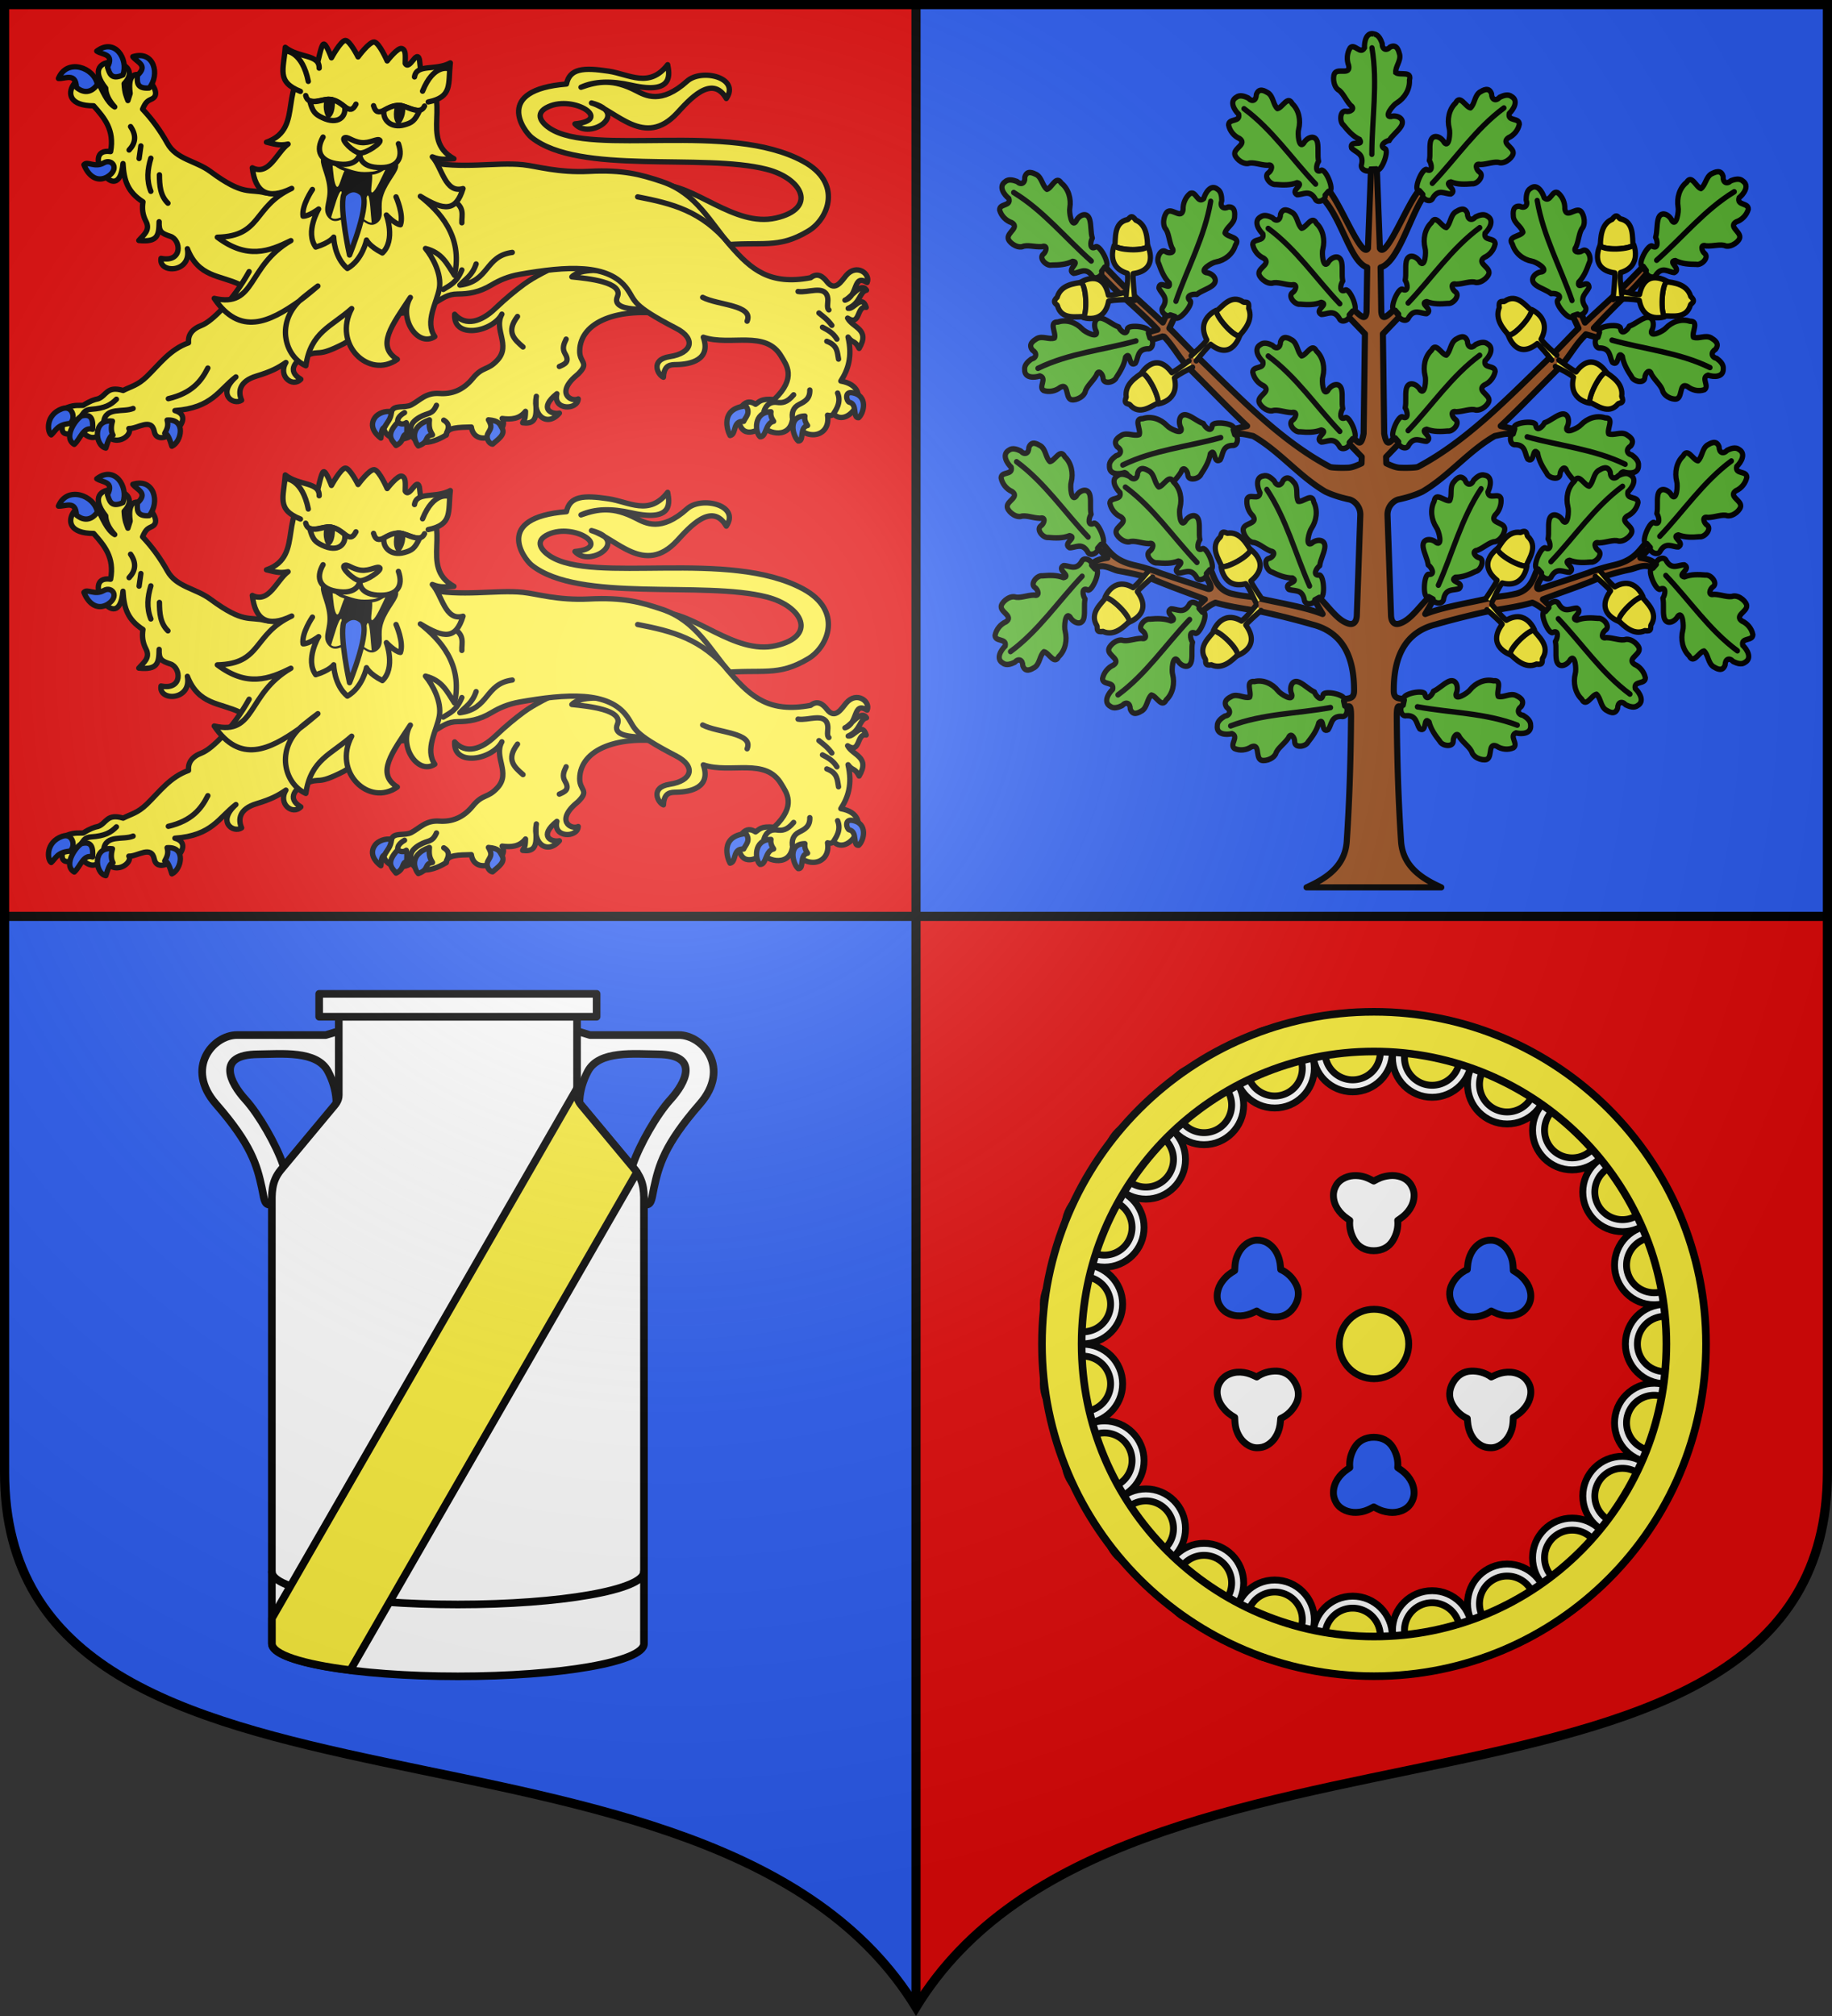
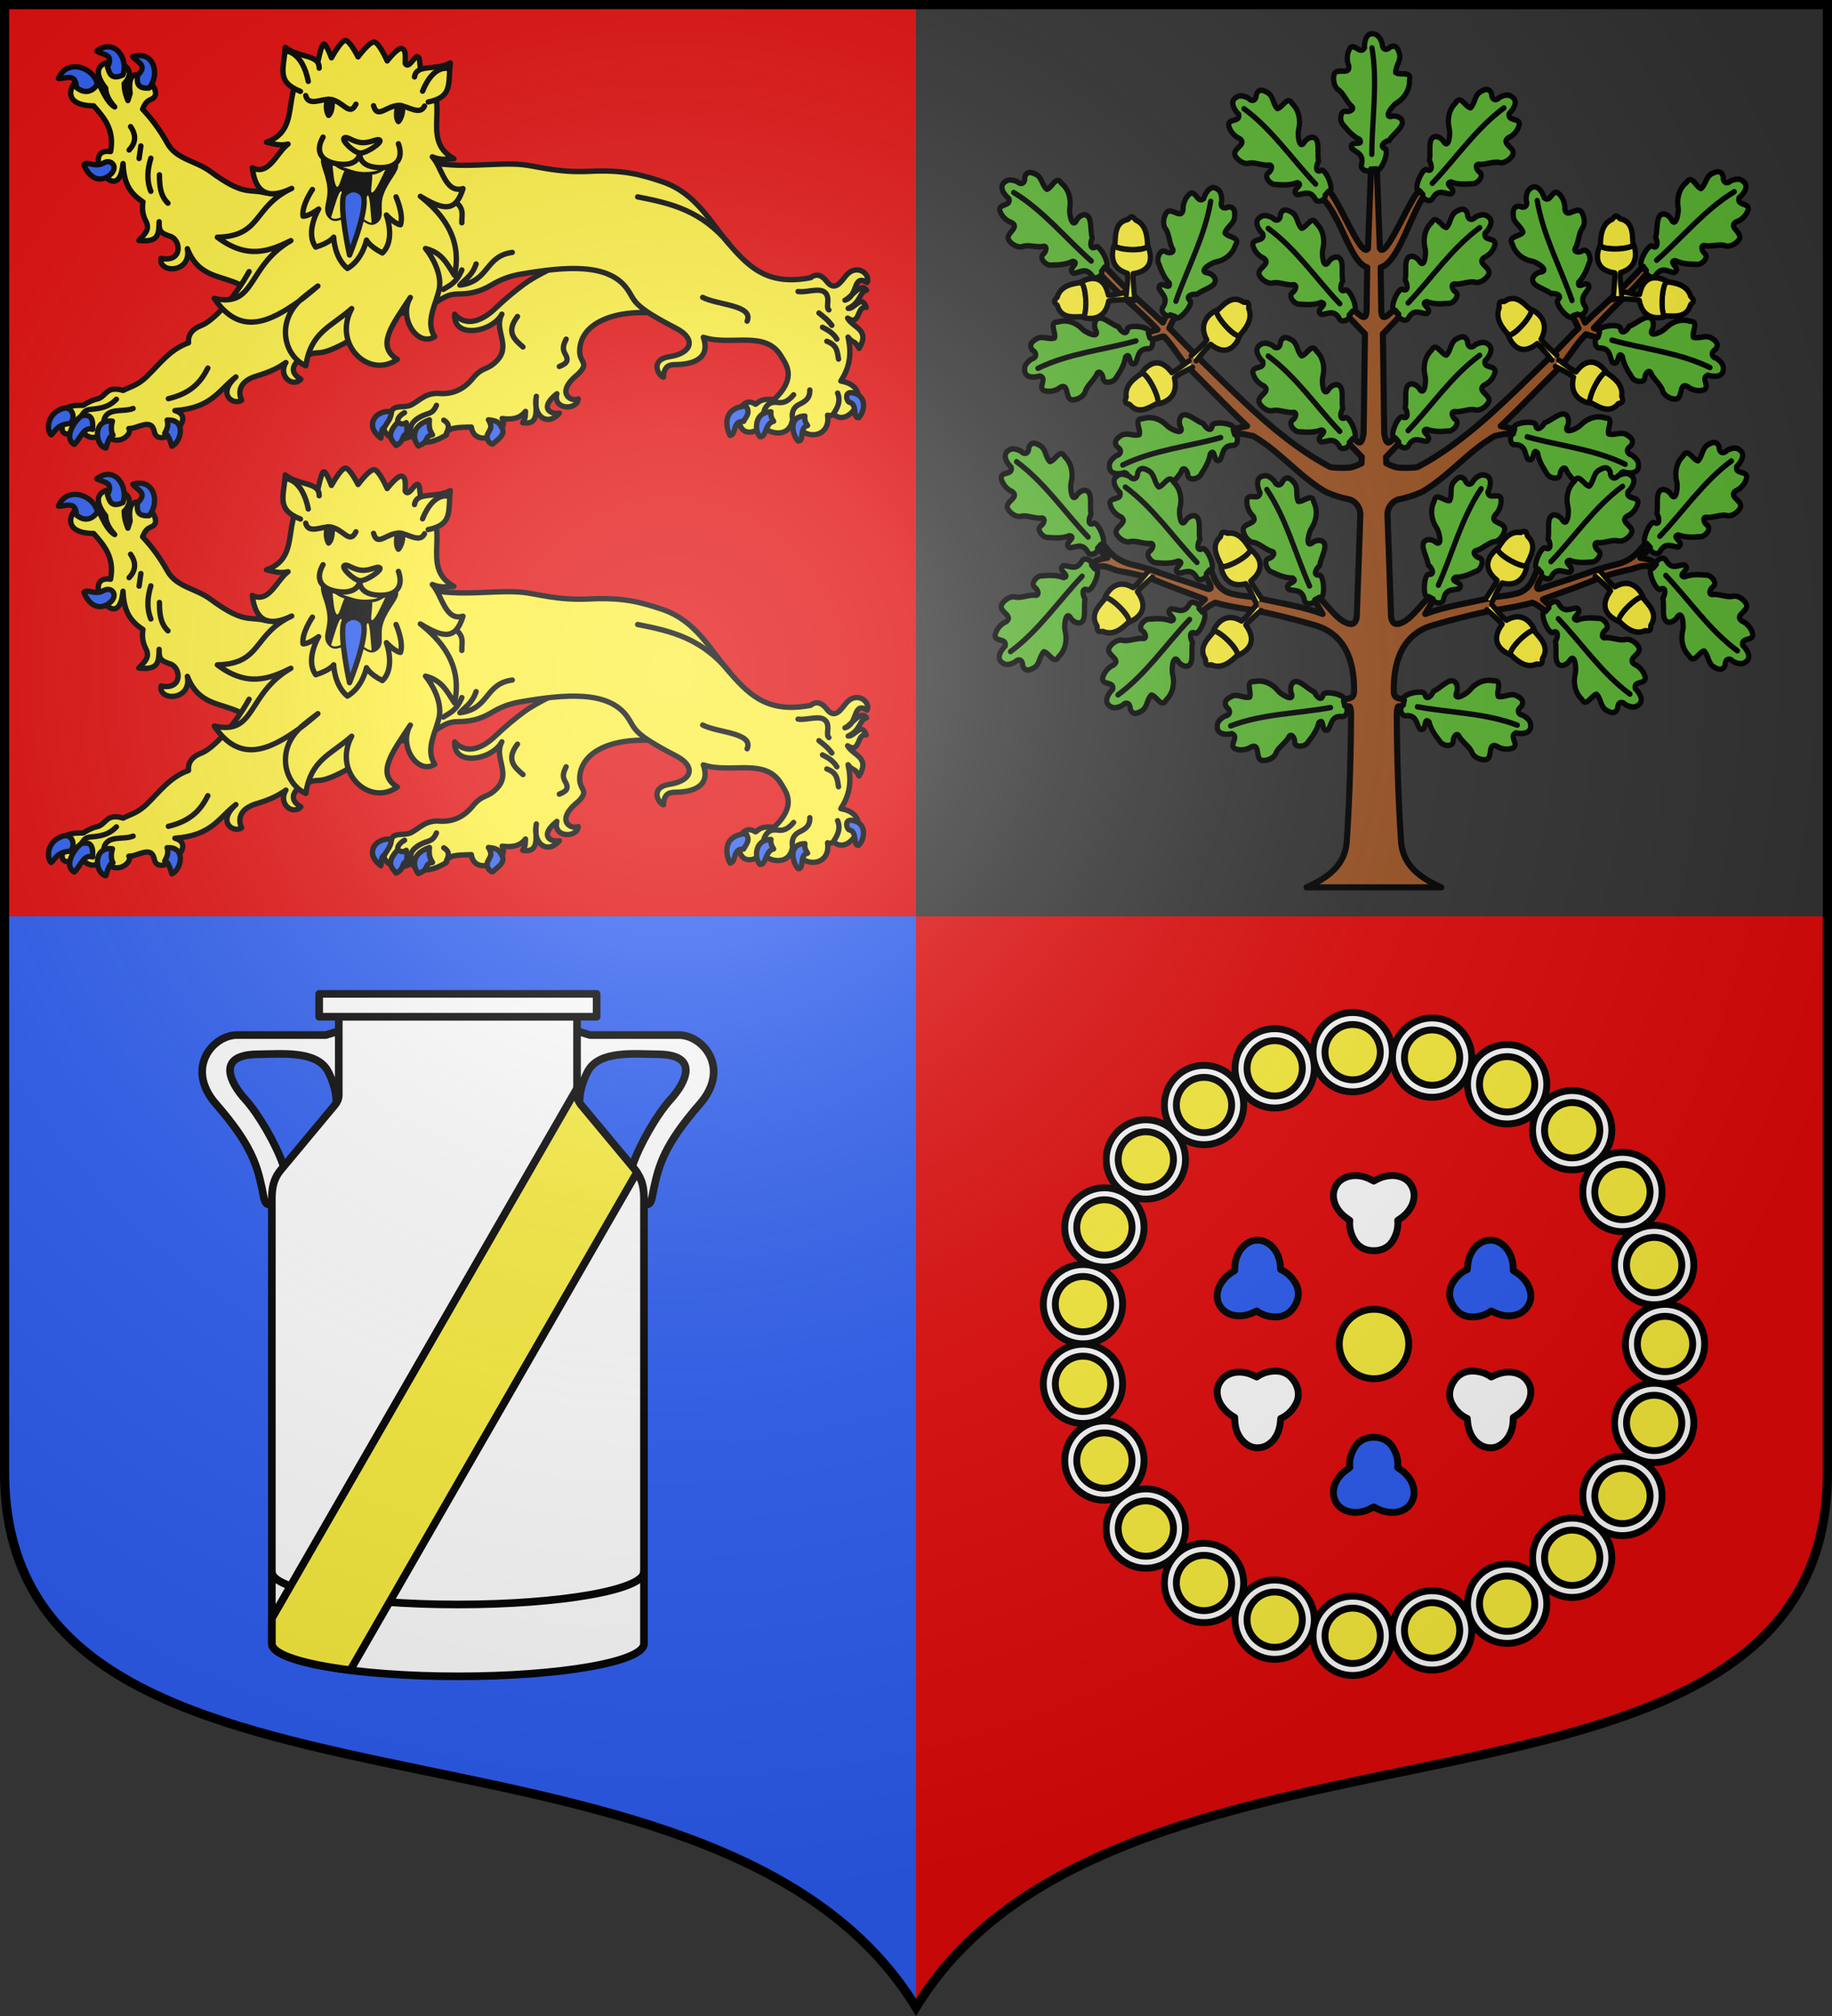
<svg xmlns="http://www.w3.org/2000/svg" xmlns:xlink="http://www.w3.org/1999/xlink" width="600" height="660">
  <rect width="100%" height="100%" fill="#333333" stroke="none" />
  <radialGradient id="d" cx="220" cy="220" r="405" gradientUnits="userSpaceOnUse">
    <stop offset="0" stop-color="#fff" stop-opacity=".31" />
    <stop offset=".19" stop-color="#fff" stop-opacity=".25" />
    <stop offset=".6" stop-color="#6b6b6b" stop-opacity=".125" />
    <stop offset="1" stop-opacity=".125" />
  </radialGradient>
  <path fill="#2b5df2" d="M1.5 300v181.99C1.5 610.772 233.14 547.8 300 657.12V300z" />
  <path fill="#e20909" d="M1.5 1.5V300H300V1.5z" />
-   <path fill="#2b5df2" d="M300 1.5V300h298.5V1.5z" />
  <path fill="#e20909" d="M598.5 300v181.99c0 128.783-231.64 65.81-298.5 175.131V300z" />
  <g id="a" stroke="#000" stroke-linecap="round" stroke-linejoin="round" stroke-width="3.399">
    <path fill="#fcef3c" d="M122.374 152.533c-12.576-6.049-26.118-4.543-33.208-22.784 2.897 15.653-18.48 15.962-16.723 6.136 13.995 2.841 12.709-11.813 5.973-14.02-5.808-1.902-7.39-2.957-7.167-9.317-.18 8.376-.573 13.245-12.9 11.945 2.722-3.305 7.551-6.363 4.538-12.184-2.191-4.234-2.555-8.068-1.91-12.423-9.596-6.168-12.078-13.49-12.663-24.368-2.841 30.302-28.15-10.655-7.883-7.645 2.62-13.852-4.039-21.517-10.75-29.147-30.479 0-5.083-31.18 3.583-13.378 1.688 2.691 4.73 11.197 9.795 14.095-3.923-4.317-5.632-8.265-5.734-11.945C18.282 3.355 64.702 8.348 49.031 24.63c.338 6.333 1.45 8.02 2.39 10.75l1.433-4.538c-3.672-26.489 23.707-1.867 14.095 3.344-2.747 1.358-4.084 1.615-6.212 6.69 5.914 6.259 11.216 13.52 15.768 21.74 5.709 10.307 17.973 11.034 27.234 17.918 21.497 15.98 24.67 10.868 34.88 13.617l52.33 6.319-7.49 50.567z" transform="matrix(.516 0 0 .514 15.356 14.738)" />
    <path fill="#fcef3c" d="M128.363 144.316c-10.175 18.323-23.525 31.675-30.111 34.228-6.285 2.437-8.766 6.147-8.354 11.139-11.775 4.19-18.366 13.563-26.454 21.442-5.863 5.712-10.067 6.327-15.036 8.91-10.514-3.197-10.618 3.425-15.873 5.291-2.45.512-5.231 1.435-9.467 4.177-3.647.213-6.222-.646-12.81 2.506 3.768 4.832-9.013 21.254 11.19 13.864 3.94 3.118 8.153 7.552 14.707-.219 6.323 12.265 18.723 2.742 15.873-1.392 5.494.284 14.331-7.229 16.15 1.949 2.47 12.462 28.816-8.811 13.088-13.366 23.583-1.7 27.86-13.125 38.705-21.442-12.347 11.152-1.529 18.35 3.62 14.84-2.338-5.322-1.627-12.03 9.468-15.397 9.25-2.808 13.697-5.182 18.657-8.632-5.208 8.637 4.205 16.214 9.467 10.663-9.574-5.643-2.67-12.337 3.123-14.881 9.874-4.337 6.207 1.476 24.166-7.756l19.77-12.531M393.928 171.63c-30.83-4.739-55.46 4.353-55.749 23.168-.12 7.82 6.435 7.3-.928 14.685-15.133 12.194-4.454 18.13 0 15.929-.44 7.293-16.296 7.254-13.552-3.305-11.937 9.534-3.301 13.427 1.605 12.355-7.423 8.774-17.15 2.194-14.638-10.703-1.21 6.818 3.104 18.52-8.688 16.857 1.828-3.02 1.678-3.843 1.81-7.287-3.884 4.972-9.205 5.274-14.842 4.549 5.551 8.643-17.3 20.079-19.549 5.43-7.617.27-15.678-.041-15.928 5.068-11.316 7.115-20.51 5.44-21.72-.158-3.216 4.046-15.907 4.379-17.889-3.831 1.326-2.997 2.399-4.475 5.014-11.216 1.612-4.155 8.395-1.765 12.512-3.982 5.48-2.95 9.092-7.826 17.739-7.24 7.647.518 14.937-1.92 21.139-9.578 6.517-8.048 9.374-4.675 15.786-11.78 8.573-9.501-2.646-19.378 2.738-29.165-6.069 11.507-30.957 16.088-29.971.072 7.122 8.081 17.178 4.474 25.472-3.435 7.34-6.999 13.048-11.631 18.413-15.62 13.244-9.846 40.31-19.258 45.251-26.788z" transform="matrix(.516 0 0 .514 15.356 14.738)" />
-     <path fill="#fcef3c" d="M333.219 147.678c10.177 1.022 32.815 3.305 28.873 12.611-2.656 6.269 5.796 7.552 11.781 7.965 5.513.38 6.69-1.57 7.468-2.82l-20.245-21.702c-6.415.172-22.427-1.919-27.877 3.946M389.008 89.073c21.679-.797 47.262 27.126 73.582 21.152 26.481-6.01 17.203-25.1-5.64-31.022C416.585 68.74 337.944 82.96 307.737 58.95c-5.022-3.99-24.426-30.305 22.048-34.098 2.051-9.914 10.66-10.623 26.664-8.204 13.3 2.009 25.804 11.11 37.56-4.103.951 5.378 4.483 19.31-22.947 13.076-12.683-2.908-23.465-2.646-32.047 1.282 10.993-3.923 20.39-5.35 34.868 2.146 6.042 3.13 15.958 8.918 32.453-6.006 9.145-8.274 33.921-2.364 24.91 11.038-9.142-15.89-23.74 1.106-31.213 9.23-20.79 22.605-38.454-1.53-54.352-6.41 24.654 6.503-1.088 23.945-10.512 13.332 24.194-2.382-.39-18.44-16.856-10.946-9.708 4.419-3.748 10.699.878 13.753 27.568 18.205 113.623-4.667 160.833 21.037 25.167 13.702 16.201 36.572 3.333 44.353-19.46 11.767-29.173 6.46-55.764 9.102z" transform="matrix(.516 0 0 .514 15.356 14.738)" />
    <path fill="#fcef3c" d="M241.005 74.24c21.993 5.017 43.903.224 61.101 1.987 8.696.892 22.252 5.256 42.116 4.238 21.538-1.103 32.758 2.037 46.182 6.545 21.719 7.295 30.597 25.922 43.442 40.794 13.26 15.354 25.1 25.29 50.901 20.416 4.413-3.52 7.926-.665 10.329 2.483 5.246 6.873 9.356-.557 12.216-3.92 6.78-7.972 15.735-.808 13.299 4.496-9.225-5.84-5.45 8.668-14.048 11.238 3.825-1.436 10.157-11.882 13.673-6.368-4.689 1.232-3.516 7.936-11.613 11.613 3.774.633 8.663-9.362 11.426-.655-6.205-1.378-3.517 12.283-11.8 6.836 3.234 6.22 14.571 7.035 7.304 19.293-2.985-5.683-3.808-2.84-7.024-7.211 2.883 12.57-.035 20.886-4.589 28.003 22.978 4.069 4.875 31.079-4.589 20.978-.79.983-2.05 1.265-3.84.75 2.317 14.467-15.195 17.372-22.289 3.184-2.417 13.435-18.893 7.153-18.543 2.997-1.555 2.938-12.537 9.421-15.172-1.311-.463-3.26.93-7.136 1.873-10.864 2.81-3.118 5.62-2.797 8.429-.937 2.47-1.562 3.205-3.79 11.8-2.997 14.63-13.954 7.585-22.275 4.59-27.44-10.016-17.27-32.153-6.377-49.543-12.27 5.135 14.486-8.225 17.252-16.858 17.42-3.715.073-8.09-.102-8.429 8.055-3.502-1.309-8.697-11.16 3.934-13.112 14.467-2.237 16.769-11.451 4.214-17.982-28.912-15.038-25.615-17.244-31.187-25.1-11.728-16.534-38.654-14.507-67.992-9.365-7.611 1.334-13.195 3.876-17.981 6.743-8.128 4.87-14.646 5.755-21.54 5.807-6.613.05-9.625 2.905-13.861 5.245-11.615 6.415-18.291 6.752-24.35 7.117z" transform="matrix(.516 0 0 .514 15.356 14.738)" />
    <path fill="none" d="M251.594 155.673c4.066-2.646 8.258-3.913 11.79-12.422m-.007-30.01c-.236-4.81 2.227-9.933-5.933-14.431-2.83-1.56-5.011-3.462-6.496-6.214m44.439 39.496c-17.554 2.365-14.424 18.48-33.266 20.844 3.58-3.996 7.751-5.927 10.317-13.475m102.532-42.74c21.885 4.255 40.486 8.904 57.938 29.783m-16.672 34.222c9.487 5.02 32.517 4.833 28.212 15.158m54.921 58.864c1.261-2.096 5.04-7.05 2.505-13.077m-47.044 13.1c.702-4.027 3.193-7.89 8.635-7.145 3.07.42 6.266.308 10.495-4.839m-.52 16.153c-1.072-4.67.293-8.18 4.093-10.049 3.618-1.78 6.896-3.675 6.7-9.156m5.806-49.054c2.646 2.213 5.17 3.817 8.188 7.89m-5.955 1.192c3.45 1.8 6.87 3.655 9.156 7.592m-6.402 1.34c7.092 2.679 6.584 7.2 7.444 11.389m-25.702-43.1c6.226 1.091 16.581-4.175 18.674 3.281.877 3.123-.916 6.928.905 8.467M59.648 64.27l-1.119 8.02m-5.409-20.33c3.945 5.771 3.072 10.64-.933 14.92m13.803 5.223c-2.122 7.026-2.83 14.052 0 21.077m5.443-10.516c.045 6.734.474 13.314 5.409 18.092m-40.79 139.15c1.426-9.604 12.357-5.738 18.673-8.412m-32.634 4.374c1.162-1.29 1.752-3.58 6.056-3.87 8.604-.578 12.537-2.848 15.98-6.391m32.971-.337c14.868-3.52 20.849-11.112 25.065-19.513m120.547 34.49c-.386-2.437 1.362-4.4 4.298-6.1m26.46 14.23c-.079-1.905 3.937-6.175-1.559-9.432m-20.16 9.274c-1.52-3.797-1.45-7.496 4.728-11.1 5.656-3.3 8.05-1.373 10.786-7.633m51.44-56.584c-7.508 9.939-1.952 14.653 3.485 19.414m23.066 12.446c3.073-1.384 6.943-2.692 3.65-8.131-2.015-3.33-.84-6.195.664-9.293m-85.3-27.224c1.463-6.416 5.668-14.987-.945-25.435" transform="matrix(.516 0 0 .514 15.356 14.738)" />
    <path fill="#2b5df2" d="M57.446 19.32c7.07-6.506-.231-8.245-2.906-11.889 13.631-4.272 17.352 11.575 10.398 19.95-8.557.691-7.542-4.438-7.492-8.06m-18.98-5.257c4.418-8.532-3.038-7.668-6.797-10.178 11.348-8.677 20.264 4.942 16.594 15.191-7.805 3.576-8.605-1.59-9.797-5.013M36.119 75.07c-5.78 3.329-10.42-1.433-12.609 1.19 3.27 8.183 9.22 11.123 14.988 7.612 3.615-2.2 4.799-5.23 3.806-7.375-.808-1.746-3.33-3.07-6.185-1.427M18.752 27.014c-.44-9.599-6.908-5.416-11.419-5.71 5.489-13.188 22.795-6.904 24.742 3.807-4.972 6.999-10.58 4.27-13.323 1.903M76.31 238.895c12.279-.873 9.12 13.914 3.028 16.654-1.35-4.376-2.748-8.287-4.541-8.243 1.14-2.15 2.613-4.47 1.513-8.411m-34.705.673c-12.615-1.714-11.306 15.596-4.205 17.158 1.35-4.375 2.749-8.286 4.542-8.243-1.14-2.15-1.436-4.974-.337-8.915M17.381 254.37c-7.818-4.66 2.219-17.515 4.878-18.168 6.073-1.49 7.22 2.478 6.729 8.58-5.87-2.007-7.776 6.294-11.607 9.588m-2.86-13.29c4.153-2.791 1.945-11.896-4.878-9.42-10.641 3.863-9.426 14.916-6.897 16.654 3.047-2.777 3.783-6.516 11.775-7.233m500.702-3.704c-4.02.358-.444-8.692-5.922-9.845-1.7-.526-3.289-6.853 1.692-6.076 10.568 1.647 7.532 13.111 4.23 15.92m-38.339 14.844c4.021.357.444-8.692 5.923-9.845-1.208-1.784-2.11-3.683-1.692-6.077-11.26.164-7.532 13.112-4.23 15.922m-24.226-2.692c4.02.357 3.136-8.692 8.614-9.845-1.208-1.784-2.11-3.683-1.692-6.077-11.26.164-10.224 13.112-6.922 15.922m-19.037-.792c4.334-.795 1.208-9.434 8.646-9.018 1.148-2.69 4.587-5.25 1.426-9.82-16.853 1.484-11.702 16.09-10.072 18.838m-153.374-10.015c2.454 4.345 1.698 5.135-.266 8.583-1.53 2.685.366 6.625 2.9 6.945 3.264-2.976 8.439-6.118 5.97-10.294-1.461-2.474-1.674-4.65-8.604-5.234m-37.434 0c-.603 5.688.759 7.448 1.941 9.566-5.666.835-1.627 4.443-9.012 7.071-1.522-1.544-7.235-11.546 7.071-16.637m-20.103 1.525c-7.942 8.454-3.701 11.38-1.11 14.835 5.802-2.803 3.156-6.564 6.794-7.348 0-2.357.39-4.519-.277-7.21-1.803 1.256-3.605 1.054-5.407-.277m-4-6.657c-.31 4.797-2.84 6.819-4.47 9.965-2.074.676-1.9 4.048-2.232 6.815 0 0-8.962-5.954-3.713-13.165 1.876-2.577 6.538-4.446 10.416-3.615" transform="matrix(.516 0 0 .514 15.356 14.738)" />
    <g stroke-width="4.28">
      <path d="M294.225 31.948c-3.656-1.547-15.624 8.142-15.624 8.142s-2.93-14.582-6.426-15.392S257.88 35.27 257.88 35.27s-1.1-12.551-3.26-12.29c-2.162.262-8.018 13.093-9.039 14.023-36.364 4.299-21.643 47.84-55.355 50.164 4.85 2.508 8.994 5.743 16.274 5.964-10.809 4.324-21.252 20.885-32.492 10.975-2.859 19.523 4.894 28.212 26.121 24.135-34.041 6.097-32.639 30.891-67.513 22.409 18.42 23.616 36.906 21.731 56.039 17.903-39.57 10.647-40.724 45.121-71.13 28.85 11.997 34.908 37.776 29.809 64.931 19.776 4.51-2.615 17.595-7.836 17.595-7.836s-11.77 5.684-17.595 7.836c-23.246 13.475-21.899 40.625-8.222 51.49 10.821-25.28 27.647-24.866 47.227-34.837-22.298 23.799-1.341 58.58 24.68 48.848-13.873-14.86 2.903-27.504 22.881-45.285-13.667 13.128-4.849 40.588 10.733 35.415-4.795-13.607 8.578-25.784 13.505-36.378 4.922-10.581 1.334-25.668-2.405-33.864 12.01 6.827 13.296 16.03 16.812 26.85 14.968-28.8 1.371-52.98-9.935-68.369 15.457 16.411 24.278 19.253 34.51 2.88-14.989.297-11.64-20.693-17.084-30.974 5.695 4.535 10.952 4.745 16.274 5.965-23.582-22.942 13.279-46.025-7.865-71.948.008-.488 1.833-11.57 1.833-12.05 0-8.794-10.048 6.842-11.792-.018 1.797-6.33 3.374-10.177.541-12.186-2.833-2.008-13.927 6.545-13.927 6.545s-2.34-15.768-5.997-17.314z" style="fill:#fff03c;fill-rule:evenodd;stroke:#000;stroke-width:4.28;stroke-linecap:round;stroke-linejoin:round" transform="matrix(.396 -.106 .106 .394 2.697 32.366)" />
      <path d="M232.757 110.888c2.403.28 3.396 8.711 10.831 13.699 8.497 5.7 11.723 7.856 22.092 9.502 10.37 1.646 18.744-7.04 19.318-2.865s-10.317 9.731-17.024 19.597c-6.707 9.865-3.386 17.218-9.76 19.88-6.373 2.663-7.298-5.961-15.819-9.256-8.52-3.296-15.108 2.594-18.245-3.985s3.866-10.777 5.747-22.325c1.882-11.547-1.645-21.156 1.77-23.782.427-.328.746-.506 1.09-.465" transform="matrix(.396 -.106 .106 .394 2.697 32.366)" />
      <path fill="#fcef3c" fill-rule="evenodd" stroke="none" d="M108.875 53.576c.265 2.876.534 6.81 1.433 7.532.742.596 1.423-2.983 2.48-5.163-.202-.068-.348-.132-.564-.206-1.471-.5-2.52-1.341-3.349-2.163m17.466 1.718c-1.139.821-2.57 1.702-4.352 1.889-.04.004-.065-.014-.105-.01.209 2.403-.877 6.27.108 5.81 1.114-.522 3.016-4.883 4.35-7.69m-14.636 7.337c-.841.015-2.293 5.51-3.264 8.563 1.334 1.058 2.783-.04 4.813-.554-.854-2.922-1.293-7.76-1.401-7.892-.057-.07-.083-.118-.148-.117m10.022 10.27c-1.192.07-2.269-1.142-3.954-1.908 1.214-2.378 2.33-6.813 2.59-6.966.052-.03.114-.065.162-.037.69.4.886 6.457 1.202 8.91" />
      <path fill="#fff03c" fill-rule="evenodd" d="M323.386 89.567c20.058 1.199 18.833-9.596 25.128-25.682-12.972 3.205-26.182-6.587-30.52 3.44m-71.741-26.608c3.3-10.84-13.726-11.946-21.835-23.174-5.824 16.945-14.102 24.825 2.573 37.318m7.95 40.112c-8.81 8.902-7.677 18.593 7.024 24.348 14.7 5.754 18.119-4.323 18.119-4.323s-4.424 9.708 10.514 14.817c14.938 5.108 22.075-1.552 21.12-14.033" transform="matrix(.396 -.106 .106 .394 2.697 32.366)" />
      <path fill="#fff03c" fill-rule="evenodd" d="M251.074 100.074c2.806-1.044 5.3 4.349 12.02 7.016 6.722 2.667 13.737-.249 14.992 2.114 1.264 2.381-13.451 7.468-18.002 5.794-4.718-1.736-11.867-13.861-9.01-14.924" transform="matrix(.396 -.106 .106 .394 2.697 32.366)" />
      <path fill="none" d="M345.775 67.856s-10.507-6.615-24.526 12.183m-1.59 11.945c-5.423 6.666-12.851-3.44-18.853-5.512-9.861-3.403-20.172 6.541-20.391-5.327m-13.271-4.864c-7.852 8.91-8.779-4.959-19.002-9.11-5.797-2.354-18.192 1.31-17.948-7.977m-14.31 74.186s-11.89 10.213-12.768 18.76c4.486 1.328 13.517-2.331 13.517-2.331s-15.433 14.933-10.163 28.9c11.9-.39 15.932-3.98 15.932-3.98s-3.943 15.66 4.048 27.142c13.53-3.594 20.66-18.085 20.66-18.085s.751 5.343 9.575 13.328c13.063-7.249 10.96-28.609 10.96-28.609s4.52 8.625 8.801 10.511c4.864-7.086 2.407-22.557 2.407-22.557M235.132 48.714c1.533-24.266-10.545-27.917-10.545-27.917" transform="matrix(.396 -.106 .106 .394 2.697 32.366)" />
      <path fill="#2b5df2" fill-rule="evenodd" d="M253.038 146.297c5.914 8.63-22.137 45.604-22.137 45.604s1.716-37.538 7.917-47.786c0 0 8.306-6.447 14.22 2.182" transform="matrix(.396 -.106 .106 .394 2.697 32.366)" />
-       <path fill="#fcef3c" fill-rule="evenodd" d="M314.902 94.491c-5.822 7.015-8.48 7.833-14.802 7.888-10.983.097-15.774-8.476-12.6-15.496 15.942-4.787 16.857 4.28 27.402 7.608M232.2 64.094c-.114 9.185 1.378 11.529 6.181 15.665 10.708 9.22 18.791 4.137 19.558-3.766-10.077-15.081-17.263-6.457-25.74-11.899" transform="matrix(.396 -.106 .106 .394 2.697 32.366)" />
      <path fill-rule="evenodd" d="M298.678 85.986c.83.188-4.354 7.54-2.37 12.626 1.589-.839 6.045-5.61 6.112-11.41-.88-.539-2.07-.965-3.742-1.216M250.08 68.175c-.756-.394-1.561 8.563-6.367 11.16-.67-1.666-.959-8.194 2.746-12.662 1.254.275 2.47.736 3.62 1.502" transform="matrix(.396 -.106 .106 .394 2.697 32.366)" />
    </g>
  </g>
  <use xlink:href="#a" width="100%" height="100%" transform="translate(0 140)" />
  <g stroke-width=".96" transform="translate(836.3 112.915)scale(1.042)">
    <path fill="#9d5324" stroke="#000" stroke-linecap="round" stroke-linejoin="round" stroke-width="1.919" d="m-370.755-55.49-.921.342-.95 24.802c-1.911 3.523-8.632-14.133-12.355-18.236l-2.244 2.152c6.399 6.393 8.904 20.306 14.361 22.09l-.208 13.879c-.313 3.655-2.543.432-4.158-.592l-1.604 2.117 5.257 5.476-.416 31.306c-.987 5.46-2.306 1.274-3.474 1.618l-1.277 1.4 4.157 4.326-.059 2.023c-1.275.616-2.923 1.31-4.158 1.37-2.213.105-4.93 0-5.702-.219-15.147-7.991-27.775-21.113-40.153-33.079a347 347 0 0 1-7.9-8.029 87 87 0 0 0-2.495-2.49l1.93-4.138-2.42-1.092-1.553 3.407c-3.571-3.355-7.157-6.572-10.252-9.441-2.376-2.204-7.84-7.936-7.84-7.936l-2.327 1.494s4.6 4.79 6.309 6.375c3.215 2.981 8.62 7.659 12.44 11.767l-3.028.872.345 2.606 4.264-1.333c.247.262.354-.087.588.158 2.936 3.068 4.964 7.103 8.019 10.114 5.69 5.61 11.697 11.934 17.968 17.862l-4.426 1.027.476 1.805c1.636-.766 3.407-.168 5.82.311 8.351 4.792 14.483 12.67 22.75 17.49 2.227 1.063 4.963 1.904 7.454 2.426 1.42.298 3.607 2.092 3.505 4.98l-1.099 31.46c-.055 1.553-.693 3.214-2.732 2.553-3.524-1.143-6.002-5.256-9.148-8.185l-1.514.623 2.643 4.574a81 81 0 0 0-1.485-.529c-5.378-1.87-12.592-3.03-18.74-4.45-3.201-.74-4.613-.464-8.702-1.494-5.152-1.545-5.377-6.68-6.563-7.81l-1.604 1.68c.829 1.673 3.219 5.2 1.01 4.699-5.252-1.764-10.029-3.254-15.266-5.072-1.943-.794-5.072-1.731-7.721-2.334-6.704-1.526-7.93-4.51-10.454-7.189l-1.396 1.463 3.296 3.392c-2.329.301-4.444 1.066-4.989 2.302l.95.996c2.75-1.712 5.269.367 7.552.807 2.098.405 7.71 1.389 10.704 2.61 5.479 2.307 10.864 4.182 16.403 6.324l-2.495 2.396 1.218 1.836c1.386-1.311 2.871-2.444 4.603-3.174 3.99 1.122 8.482 1.797 12.622 2.49 3.818.637 12.828 2.893 17.701 4.325 9.436 2.346 13.287 9.814 13.246 20.85-.005 2.932-2.072 2.163-3.356 2.8l.386 1.93c1.026 1.048 2.06-1.84 2.02 3.578-.097 12.537-.452 25.389-1.337 38.775-.439 8.242-6.82 12.04-12.652 14.688h42.351c-5.83-2.648-12.213-6.446-12.652-14.688-.885-13.386-1.24-26.238-1.336-38.775-.042-5.418.993-2.53 2.02-3.578l.385-1.93c-1.284-.637-3.35.132-3.356-2.8-.04-11.036 3.81-18.504 13.246-20.85 4.873-1.432 13.884-3.688 17.7-4.326 4.14-.692 8.634-1.367 12.623-2.49 1.732.731 3.217 1.864 4.603 3.175l1.218-1.836-2.495-2.396c5.54-2.142 11.287-4.004 16.766-6.31 2.994-1.222 8.298-2.613 10.396-3.017 2.283-.44 4.747-2.126 7.497-.414l.95-.996c-.545-1.236-2.66-2-4.99-2.302l3.297-3.392-1.396-1.463c-2.523 2.678-3.75 5.663-10.454 7.189-2.649.603-5.777 1.54-7.721 2.334-5.237 1.818-10.014 3.308-15.266 5.072-2.208.5.182-3.026 1.01-4.699l-1.604-1.68c-1.186 1.13-1.41 6.265-6.563 7.81-4.09 1.03-5.5.755-8.702 1.494-6.148 1.42-13.362 2.58-18.74 4.45q-.74.255-1.485.53l2.643-4.575-1.514-.623c-3.146 2.93-5.624 7.042-9.148 8.185-2.04.66-2.677-1-2.732-2.552l-1.099-31.462c-.101-2.887 2.084-4.681 3.505-4.979 2.49-.522 5.227-1.363 7.454-2.427 8.267-4.818 14.399-12.697 22.75-17.489 2.413-.48 4.184-1.077 5.82-.311l.476-1.805-4.425-1.027c6.27-5.928 12.277-12.253 17.968-17.862 3.054-3.01 5.082-7.046 8.018-10.114.234-.245.525-.578.772-.84l4.307 1.245 1.024-2.251-2.803-.96c3.82-4.109 8.29-8.573 11.506-11.555 1.71-1.584 5.463-5.966 5.463-5.966l-1.677-1.612s-5.465 5.732-7.84 7.936c-3.096 2.87-6.682 6.13-10.252 9.485l-1.412-3.362-2.563 1.003 1.93 4.139a87 87 0 0 0-2.494 2.49 347 347 0 0 1-7.9 8.028c-12.378 11.966-25.005 25.088-40.153 33.08-.771.217-3.49.323-5.702.217-1.235-.059-2.883-.753-4.158-1.369l-.06-2.023 4.159-4.325-1.277-1.4c-1.169-.345-2.488 3.841-3.475-1.619l-.416-31.306 5.257-5.476-1.604-2.117c-1.615 1.024-3.845 4.247-4.158.592l-.208-13.88c5.667-1.72 9.362-16.51 13.721-22.592l-1.604-1.65c-3.723 4.104-10.443 21.76-12.354 18.237l-.95-24.802z" />
    <g fill="none" stroke="#000" stroke-width="2.158">
      <path fill="#5ab532" fill-rule="evenodd" d="M169.506 5.275c-3.261-.94-4.144 3.063-4.005 5.43-1.715 2.84-4.01-1.828-5.93.01-1.34 1.999-1.535 4.754-.61 6.974.796 3.755-3.973 1.186-5.576 2.805-1.091.947-.98 5.048 1.135 6.683 1.962.989 3.085 3.96 5.212 6.206 2.238 1.365-.253 2.754-1.996 2.33-2.403-.371-2.673 4.146-.962 5.432 1.907 2.25 3.977 4.47 6.707 5.707 1.955 2.912-4.366-.036-3.338 3.347 1.682 1.77 5.079 2.093 4.185 6.28-1.035 2.442 3.21 3.663 3.843 2.052l2.07-.091c1.786 2.426 5.516-6.759 3.872-7.916-2.935-1-.1-3.063 1.62-3.33 1.31-2.043 3.49-3.443 4.861-5.471 1.989-3.009-1.608-4.689-4.173-3.936-3.122.209.97-4.628 2.451-5.371 3.144-1.818 5.43-5.28 5.226-8.982 1.126-3.775-3.981-1.736-5.693-2.982-.185-2.335 2.17-4.502 1.65-7.063-.412-1.478-1.118-4.3-3.931-3.002-1.618 1.637-3.378.911-3.313-1.4-.567-1.538-1.483-3.46-3.305-3.712z" transform="matrix(.76 0 0 .797 -499.495 -101.87)" />
      <path stroke-linecap="round" d="M168.54 52.678c.02-13.982 2.496-27.965.056-41.947" transform="matrix(.76 0 0 .797 -499.495 -101.87)" />
    </g>
    <use xlink:href="#c" width="100%" height="100%" fill="none" stroke-width="1.505" transform="matrix(-1 0 0 1 -741.485 -.238)" />
    <g id="c" fill="none" stroke="#000" stroke-linecap="round" stroke-linejoin="round" stroke-width="2.158">
      <path fill="#5ab532" fill-rule="evenodd" d="M-109.394-9.041c-.063 3.393 4.032 3.209 6.282 2.463 3.188.92-.728 4.347 1.544 5.726 2.278.776 4.99.25 6.895-1.216 3.42-1.742 2.174 3.53 4.153 4.659 1.197.809 5.13-.36 6.162-2.826.447-2.151 3.026-4.005 4.645-6.641.739-2.515 2.725-.468 2.767 1.325.263 2.417 4.697 1.51 5.496-.477 1.68-2.424 3.29-4.998 3.776-7.955 2.307-2.642 1.096 4.226 4.098 2.358 1.274-2.083.707-5.448 4.982-5.668 2.628.368 2.708-4.048.988-4.243l-.624-1.977c1.882-2.352-7.956-3.578-8.649-1.69-.205 3.093-2.932.888-3.635-.703-2.312-.736-4.23-2.48-6.543-3.28-3.421-1.142-4.113 2.767-2.722 5.05 1.01 2.961-4.72.26-5.823-.978-2.569-2.566-6.504-3.878-10.027-2.723-3.939-.11-.647 4.295-1.408 6.271-2.207.783-4.91-.93-7.25.235-1.32.78-3.864 2.192-1.881 4.574 2 1.14 1.754 3.027-.495 3.562-1.339.946-2.958 2.328-2.73 4.154" transform="matrix(.76 0 0 .797 -370.75 45.364)" />
      <path fill="#5ab532" fill-rule="evenodd" d="M-45.781-5.249c-3.353.527-2.46 4.528-1.335 6.615-.354 3.298-4.408.038-5.371 2.514-.369 2.378.619 4.958 2.395 6.579 2.309 3.066-3.099 2.754-3.867 4.9-.59 1.319 1.244 4.989 3.852 5.577 2.196.066 4.47 2.284 7.347 3.42 2.605.292.934 2.604-.825 2.956-2.334.68-.67 4.888 1.424 5.33 2.68 1.233 5.494 2.371 8.49 2.338 3.003 1.812-3.971 1.813-1.61 4.444 2.273.894 5.488-.25 6.446 3.922.095 2.652 4.458 1.965 4.351.237l1.838-.958c2.643 1.445 2.143-8.457.163-8.81-3.082.334-1.384-2.734.06-3.703.325-2.405 1.71-4.595 2.095-7.013.53-3.567-3.439-3.57-5.446-1.804-2.74 1.509-1.076-4.603-.048-5.904 2.082-2.975 2.69-7.079.94-10.348-.574-3.898-4.342.109-6.42-.297-1.154-2.038.064-4.997-1.49-7.098-.998-1.166-2.83-3.426-4.83-1.06-.775 2.167-2.677 2.254-3.594.131-1.164-1.154-2.807-2.508-4.565-1.968m-60.242-.122c-2.97 1.641-.764 5.096 1.008 6.671.796 3.221-4.129 1.544-4.187 4.2.467 2.361 2.277 4.447 4.5 5.363 3.22 2.092-1.97 3.648-1.958 5.926-.102 1.442 2.876 4.263 5.528 3.924 2.086-.689 4.982.618 8.074.702 2.547-.617 1.768 2.126.235 3.06-1.961 1.436 1.042 4.821 3.161 4.52 2.94.243 5.974.35 8.778-.707 3.442.677-3.112 3.062.007 4.727 2.441.063 5.071-2.111 7.399 1.481.996 2.46 4.86.322 4.169-1.266l1.4-1.528c2.978.453-.88-8.68-2.86-8.336-2.782 1.37-2.236-2.095-1.21-3.499-.518-2.37.034-4.902-.43-7.306-.722-3.534-4.453-2.179-5.735.168-2.06 2.354-2.586-3.958-2.064-5.532.938-3.508.106-7.572-2.656-10.046-1.873-3.466-4.043 1.587-6.134 1.917-1.782-1.52-1.65-4.718-3.829-6.16-1.336-.755-3.83-2.252-4.9.656.012 2.302-1.746 3.033-3.334 1.352-1.488-.686-3.495-1.397-4.962-.287m-3.045 90.91c-2.97-1.641-.764-5.095 1.007-6.671.796-3.221-4.128-1.543-4.186-4.2.466-2.361 2.277-4.447 4.5-5.363 3.219-2.092-1.97-3.648-1.958-5.926-.102-1.442 2.876-4.263 5.528-3.924 2.086.689 4.981-.617 8.073-.702 2.548.617 1.769-2.126.236-3.059-1.961-1.437 1.042-4.822 3.161-4.521 2.94-.243 5.974-.35 8.778.707 3.441-.676-3.112-3.062.006-4.727 2.442-.062 5.072 2.111 7.4-1.48.995-2.46 4.86-.322 4.169 1.265l1.4 1.528c2.977-.453-.88 8.68-2.86 8.336-2.783-1.369-2.236 2.095-1.21 3.5-.518 2.37.033 4.902-.431 7.305-.721 3.534-4.452 2.18-5.734-.167-2.06-2.355-2.586 3.958-2.064 5.531.938 3.508.106 7.572-2.656 10.046-1.873 3.466-4.043-1.587-6.135-1.917-1.781 1.52-1.649 4.718-3.828 6.16-1.336.755-3.83 2.252-4.901-.656.013-2.301-1.745-3.033-3.333-1.352-1.488.686-3.495 1.397-4.962.288m-44.452-17.061c-2.97-1.642-.764-5.096 1.008-6.672.796-3.221-4.129-1.543-4.187-4.2.467-2.361 2.277-4.447 4.5-5.363 3.219-2.092-1.97-3.648-1.958-5.926-.102-1.442 2.876-4.263 5.528-3.924 2.086.689 4.982-.618 8.074-.702 2.547.617 1.768-2.126.235-3.06-1.961-1.436 1.042-4.821 3.162-4.52 2.939-.243 5.973-.35 8.777.707 3.442-.677-3.112-3.062.007-4.727 2.441-.063 5.071 2.11 7.399-1.481.996-2.46 4.86-.322 4.17 1.265l1.399 1.53c2.978-.454-.879 8.678-2.86 8.334-2.782-1.368-2.236 2.096-1.21 3.5-.518 2.37.034 4.902-.43 7.306-.722 3.534-4.453 2.18-5.734-.167-2.06-2.355-2.587 3.957-2.065 5.531.938 3.508.107 7.572-2.656 10.046-1.873 3.466-4.043-1.587-6.134-1.917-1.782 1.52-1.65 4.718-3.828 6.16-1.337.755-3.831 2.252-4.902-.656.013-2.301-1.745-3.033-3.333-1.352-1.488.686-3.495 1.397-4.962.288zm2.497-83.85c-2.97 1.642-.764 5.097 1.008 6.672.796 3.221-4.129 1.544-4.187 4.2.467 2.361 2.277 4.447 4.5 5.363 3.22 2.092-1.97 3.648-1.958 5.926-.102 1.442 2.876 4.263 5.528 3.924 2.086-.689 4.982.618 8.074.702 2.547-.617 1.768 2.126.235 3.06-1.961 1.436 1.042 4.821 3.161 4.52 2.94.243 5.974.35 8.778-.707 3.442.677-3.112 3.062.007 4.727 2.441.063 5.071-2.111 7.399 1.481.996 2.46 4.86.322 4.169-1.266l1.4-1.528c2.978.453-.88-8.68-2.86-8.336-2.782 1.37-2.236-2.095-1.21-3.499-.518-2.37.034-4.902-.43-7.306-.722-3.534-4.453-2.179-5.734.168-2.06 2.354-2.587-3.958-2.065-5.532.938-3.508.106-7.572-2.656-10.046-1.873-3.466-4.043 1.587-6.134 1.917-1.782-1.52-1.65-4.718-3.828-6.16-1.337-.755-3.831-2.252-4.902.656.013 2.302-1.745 3.033-3.332 1.352-1.489-.686-3.496-1.397-4.963-.287zm86.243-102.971c-2.743-1.999-4.942 1.461-5.621 3.733-2.583 2.082-3.143-3.09-5.576-2.02-1.943 1.421-3.068 3.943-2.958 6.346-.536 3.8-4.139-.244-6.2.73-1.349.516-2.647 4.407-1.219 6.667 1.506 1.6 1.546 4.776 2.776 7.614 1.636 2.048-1.18 2.501-2.673 1.507-2.13-1.17-3.93 2.982-2.762 4.776 1.023 2.766 2.208 5.561 4.35 7.656.842 3.405-4.09-1.526-4.28 2.004.975 2.239 4.056 3.704 1.784 7.331-1.808 1.943 1.763 4.541 2.91 3.244l1.976.623c.848 2.89 7.495-4.465 6.346-6.115-2.416-1.943.954-2.912 2.66-2.575 1.93-1.472 4.458-2.042 6.44-3.479 2.898-2.147.093-4.955-2.575-5.125-3.005-.872 2.494-4.017 4.14-4.21 3.577-.632 6.909-3.103 7.983-6.652 2.35-3.162-3.147-2.993-4.33-4.75.625-2.256 3.58-3.488 3.966-6.072.119-1.53.421-4.424-2.667-4.165-2.08.984-3.486-.3-2.634-2.45-.007-1.638-.21-3.757-1.836-4.618m-79.678 71.194c-.063 3.394 4.032 3.21 6.282 2.463 3.188.922-.727 4.348 1.544 5.726 2.278.777 4.99.251 6.895-1.216 3.42-1.742 2.174 3.53 4.153 4.66 1.197.809 5.13-.36 6.162-2.826.447-2.151 3.026-4.006 4.645-6.641.74-2.515 2.725-.469 2.767 1.325.264 2.417 4.697 1.51 5.497-.477 1.68-2.424 3.288-4.999 3.776-7.955 2.306-2.643 1.095 4.226 4.097 2.357 1.274-2.083.707-5.447 4.982-5.667 2.628.367 2.708-4.049.988-4.244l-.624-1.976c1.882-2.352-7.956-3.579-8.649-1.69-.205 3.093-2.932.888-3.635-.703-2.312-.737-4.229-2.48-6.543-3.28-3.421-1.142-4.113 2.766-2.722 5.05 1.01 2.961-4.72.26-5.822-.978-2.57-2.567-6.505-3.879-10.028-2.723-3.938-.11-.647 4.295-1.407 6.27-2.208.784-4.91-.93-7.25.236-1.321.78-3.865 2.192-1.882 4.573 2 1.14 1.754 3.028-.495 3.562-1.339.946-2.958 2.33-2.73 4.154m-8.127-74.048c-2.816 1.894-.317 5.143 1.585 6.558 1.074 3.14-3.978 1.897-3.805 4.55.67 2.31 2.656 4.23 4.951 4.95 3.389 1.803-1.645 3.805-1.434 6.074.023 1.445 3.236 3.996 5.848 3.427 2.019-.868 5.017.18 8.105-.005 2.484-.836 1.946 1.964.501 3.027-1.829 1.602 1.458 4.713 3.543 4.23 2.95-.015 5.981-.174 8.683-1.47 3.487.373-2.833 3.321.419 4.708 2.437-.15 4.868-2.545 7.5.83 1.206 2.364 4.87-.103 4.043-1.624l1.26-1.645c3.007.192-1.631-8.57-3.575-8.054-2.652 1.606-2.41-1.893-1.51-3.38-.723-2.317-.394-4.888-1.066-7.242-1.026-3.457-4.625-1.782-5.697.667-1.847 2.526-2.922-3.717-2.54-5.33.63-3.577-.553-7.553-3.52-9.777-2.168-3.29-3.89 1.934-5.944 2.444-1.908-1.359-2.054-4.556-4.35-5.803-1.398-.635-4.013-1.91-4.826 1.081.213 2.292-1.474 3.174-3.203 1.638-1.542-.554-3.603-1.087-4.968.146m87.79 214.524c-.36 3.375 3.736 3.548 6.043 3.001 3.095 1.196-1.104 4.267 1.04 5.839 2.2.972 4.948.685 6.973-.61 3.56-1.437 1.859 3.705 3.732 5.003 1.122.91 5.141.09 6.384-2.278.633-2.104 3.364-3.726 5.206-6.21.956-2.441 2.756-.23 2.641 1.56.052 2.431 4.548 1.913 5.517.005 1.885-2.27 3.713-4.693 4.456-7.596 2.528-2.431.723 4.305 3.876 2.706 1.451-1.965 1.179-5.366 5.457-5.212 2.586.595 3.05-3.797 1.354-4.141l-.45-2.023c2.08-2.18-7.613-4.259-8.468-2.439-.474 3.064-2.998.63-3.56-1.016-2.239-.935-3.997-2.84-6.232-3.838-3.308-1.436-4.339 2.397-3.151 4.793.747 3.038-4.726-.151-5.716-1.481-2.336-2.78-6.142-4.43-9.752-3.587-3.914-.453-1.02 4.222-1.949 6.125-2.267.587-4.81-1.356-7.242-.398-1.384.662-4.041 1.846-2.273 4.392 1.892 1.31 1.483 3.168-.804 3.505-1.416.826-3.15 2.062-3.082 3.9m17.847-150.358c-2.97 1.641-.764 5.096 1.007 6.672.796 3.22-4.128 1.543-4.186 4.2.466 2.36 2.277 4.446 4.5 5.362 3.219 2.092-1.97 3.648-1.958 5.927-.102 1.441 2.876 4.263 5.527 3.923 2.087-.688 4.982.618 8.074.702 2.548-.617 1.769 2.126.236 3.06-1.961 1.436 1.042 4.821 3.161 4.521 2.94.242 5.974.349 8.778-.707 3.441.676-3.112 3.062.007 4.727 2.441.062 5.07-2.112 7.399 1.48.996 2.46 4.86.322 4.169-1.265l1.4-1.529c2.978.454-.88-8.68-2.86-8.335-2.782 1.369-2.236-2.095-1.21-3.5-.518-2.37.034-4.902-.43-7.306-.722-3.534-4.453-2.179-5.735.168-2.06 2.355-2.586-3.958-2.064-5.532.938-3.508.106-7.572-2.656-10.045-1.873-3.466-4.043 1.587-6.134 1.916-1.782-1.52-1.65-4.718-3.829-6.16-1.336-.755-3.83-2.252-4.901.656.013 2.302-1.745 3.033-3.333 1.352-1.488-.686-3.495-1.397-4.962-.287m0-50.311c-2.97 1.642-.764 5.096 1.007 6.672.796 3.22-4.128 1.543-4.186 4.2.466 2.36 2.277 4.446 4.5 5.363 3.219 2.091-1.97 3.647-1.958 5.926-.102 1.441 2.876 4.263 5.527 3.923 2.087-.688 4.982.618 8.074.703 2.548-.618 1.769 2.126.236 3.059-1.961 1.436 1.042 4.822 3.161 4.521 2.94.243 5.974.35 8.778-.707 3.441.676-3.112 3.062.007 4.727 2.441.062 5.07-2.111 7.399 1.48.996 2.46 4.86.322 4.169-1.265l1.4-1.529c2.978.454-.88-8.679-2.86-8.335-2.782 1.369-2.236-2.095-1.21-3.5-.518-2.37.034-4.902-.43-7.306-.722-3.534-4.453-2.179-5.735.168-2.06 2.355-2.586-3.958-2.064-5.532.938-3.508.106-7.572-2.656-10.045-1.873-3.466-4.043 1.587-6.134 1.916-1.782-1.52-1.65-4.717-3.829-6.16-1.336-.755-3.83-2.252-4.901.657.013 2.301-1.745 3.032-3.333 1.352-1.488-.687-3.495-1.397-4.962-.288m-10.003-47.187c-2.97 1.642-.764 5.096 1.008 6.672.796 3.22-4.129 1.543-4.187 4.2.466 2.36 2.277 4.446 4.5 5.363 3.219 2.091-1.97 3.647-1.958 5.926-.102 1.441 2.876 4.263 5.528 3.923 2.086-.688 4.981.618 8.074.703 2.547-.618 1.768 2.126.235 3.059-1.961 1.436 1.042 4.822 3.161 4.521 2.94.243 5.974.35 8.778-.707 3.441.676-3.112 3.062.007 4.727 2.44.062 5.07-2.111 7.399 1.48.996 2.46 4.86.322 4.169-1.265l1.4-1.529c2.977.454-.88-8.679-2.86-8.335-2.783 1.369-2.236-2.095-1.21-3.5-.518-2.37.033-4.902-.431-7.306-.721-3.533-4.452-2.178-5.734.168-2.06 2.355-2.586-3.958-2.064-5.531.938-3.509.106-7.573-2.656-10.046-1.873-3.466-4.043 1.587-6.134 1.917-1.782-1.52-1.65-4.718-3.829-6.161-1.336-.754-3.83-2.251-4.901.657.013 2.301-1.745 3.033-3.333 1.352-1.488-.687-3.495-1.397-4.962-.288" transform="matrix(.76 0 0 .797 -370.75 45.364)" />
      <path d="M-26.623 38.122c-5.892-12.68-9.556-26.4-17.676-38.04M-73.187 28.83c-9.873-9.9-18.009-21.538-29.62-29.7m26.575 52.208c-9.873 9.9-18.009 21.538-29.62 29.7m-14.831-46.762c-9.874 9.9-18.01 21.538-29.622 29.7m32.118-45.146c-9.873-9.9-18.009-21.538-29.62-29.7M-81.9-74.13c4.8-13.132 11.91-25.424 14.399-39.398m-30.918 55.041c-13.511 3.601-27.658 4.828-40.533 10.803m22.06-42.305c-10.7-9.002-19.819-19.887-32.098-27.005m131.046 203.04c-13.773 2.409-27.973 2.398-41.32 7.228M-14.112-22.83c-9.873-9.9-18.009-21.538-29.62-29.7m29.62-20.61c-9.873-9.9-18.009-21.539-29.62-29.7m19.617-17.487c-9.873-9.9-18.009-21.539-29.62-29.7m-9.62 129.649c-13.511 3.6-27.658 4.827-40.533 10.803" transform="matrix(.76 0 0 .797 -370.75 45.364)" />
      <path fill="#fcef3c" fill-rule="evenodd" d="M-60.58 17.32s-1.425-.675-2.052-.3c-.73.435-.63 1.572-.927 1.809-4.51 3.943-.406 8.956.603 11.634.25.666 7.022-1.046 12.107-6.216-1.842-2.845-4.64-7.675-9.731-6.928M-67.218 69.2s-1.551.283-2.06-.241c-.592-.61-.201-1.682-.427-1.988-3.337-4.976 1.925-8.756 3.593-11.081.415-.579 6.513 2.828 10.086 9.137-2.515 2.272-6.468 6.212-11.192 4.173m-44.84-13.162s-1.551.283-2.06-.242c-.592-.609-.201-1.681-.427-1.987-3.337-4.976 1.925-8.756 3.593-11.081.415-.58 6.513 2.827 10.086 9.137-2.515 2.271-6.468 6.212-11.192 4.173M-51.82-71.339s.282-1.551-.242-2.06c-.61-.592-1.682-.201-1.987-.427-4.976-3.337-8.756 1.925-11.082 3.593-.578.415 2.828 6.513 9.138 10.086 2.271-2.515 6.212-6.468 4.173-11.192m-50.625 35.002s-.675 1.425-.3 2.052c.436.73 1.573.63 1.809.927 3.943 4.511 8.956.407 11.634-.602.666-.251-1.046-7.023-6.215-12.107-2.846 1.84-7.675 4.64-6.928 9.73m-28.545-39.379s-1.214 1.006-1.14 1.733c.087.845 1.16 1.236 1.249 1.605 1.667 5.755 7.945 4.153 10.798 4.37.71.055 2.02-6.806-.516-13.599-3.357.466-8.917.961-10.391 5.891m32.45-30.428s-.897-1.297-1.628-1.286c-.85.013-1.331 1.047-1.707 1.103-5.878 1.16-4.83 7.554-5.295 10.377-.116.703 6.605 2.606 13.593.67-.172-3.384-.18-8.966-4.963-10.864" transform="matrix(.76 0 0 .797 -370.75 45.364)" />
      <path fill="#fcef3c" fill-rule="evenodd" d="M-48.802 44.768c-1.37-2.662-2.39-5.155-4.206-7.53-9.312 2.351-10.331-7.074-10.294-7.091.837 2.016 13.632-4.49 11.918-6.691 0 0 9.378 5.84.463 12.715.616 1.37 2.957 4.764 4.649 7.14m-2.465 2.425c-2.012 2.217-3.643 4.361-6.012 6.186-8.386-4.682-11.81 4.158-11.779 4.184 1.33-1.73 12.006 7.865 9.78 9.548 0 0 10.57-3.213 3.74-12.162.948-1.164 4.088-3.836 6.337-5.693m-46.906-15.225c-2.013 2.217-3.644 4.361-6.012 6.185-8.386-4.681-11.81 4.158-11.779 4.185 1.33-1.73 12.006 7.865 9.78 9.548 0 0 10.57-3.214 3.74-12.163.948-1.164 4.088-3.836 6.337-5.693m15.873-87.252c2.217-2.013 4.715-3.886 6.54-6.254-4.682-8.386 4.157-11.81 4.184-11.779-1.731 1.33 7.865 12.006 9.547 9.78 0 0-3.213 10.57-12.162 3.74-1.164.948-4.115 4.237-5.972 6.486m-1.494 2.528c-2.663 1.37-5.156 2.39-7.531 4.206 2.351 9.312-7.073 10.332-7.09 10.294 2.015-.837-4.49-13.632-6.692-11.917 0 0 5.84-9.38 12.716-.464 1.37-.616 4.763-2.957 7.14-4.649m-23.92-24.172c-2.991.117-6.445.014-9.365.656-1.804 9.433-10.777 6.375-10.777 6.333 2.181.094 1.693-14.252-1.027-13.629 0 0 9.256-6.032 11.72 4.954 1.502.021 3.62-.456 6.488-.985m.901 1.03c.145-2.99.876-5.686.491-8.65-9.24-2.62-5.41-11.292-5.37-11.289-.283 2.165 14.051 2.929 13.667.165 0 0 5.203 9.747-5.956 11.244-.152 1.494.442 7.603.719 10.506" transform="matrix(.76 0 0 .797 -370.75 45.364)" />
    </g>
  </g>
  <g stroke="#000">
    <g stroke-linecap="round" stroke-linejoin="round" stroke-width="2.339">
      <path fill="#fff" d="m205.611 345.438 7.235 2.23h27.209c7.392 0 16.034 10.149 6.457 21.125-10.894 12.486-12.544 18.788-14.041 25.593-.656 2.984-.674 5.083-2.23 5.203l-4.514.347-6.44-16.597c2.638.877 5.924 6.218 6.688 4 2.07-6.014 7.338-15.32 11.538-19.923 4.62-5.072 9.177-13.74-3.828-13.855-7.201-.065-18.09-1.26-21.504 5.259-2.996 5.718-3.187 11.203-1.547 16.344l-5.023-.99zm-66.437 0-7.235 2.23H104.73c-7.392 0-16.034 10.149-6.458 21.125 10.895 12.486 12.545 18.788 14.042 25.593.656 2.984.673 5.083 2.23 5.203l4.514.347 6.44-16.597c-2.638.877-5.924 6.218-6.688 4-2.07-6.014-7.339-15.32-11.538-19.923-4.62-5.072-9.177-13.74 3.828-13.855 7.201-.065 18.09-1.26 21.504 5.259 2.995 5.718 3.187 11.203 1.546 16.344l5.024-.99z" transform="matrix(1.069 0 0 1.069 -34.316 -32.803)" />
      <path fill="#fff" d="M135.892 342.06v24c0 1.808-1.086 2.903-2 4l-15.718 18.875c-3.077 3.692-2.782 7.5-2.782 11.125v134c0 5.52 25.536 10 57 10s57-4.48 57-10v-134c0-3.624.296-7.433-2.78-11.125l-15.72-18.875c-.913-1.097-2-2.192-2-4v-24h-36.5z" transform="matrix(1.069 0 0 1.069 -34.316 -32.803)" />
      <path fill="none" d="M229.387 512.058c0 5.52-25.536 10-57 10s-57-4.48-57-10" transform="matrix(1.069 0 0 1.069 -34.316 -32.803)" />
      <path fill="#fcef3c" stroke-width="2.5" d="M189.025 356.238 89.06 529.785v8.276c0 3.593 10.156 6.766 25.671 8.705l93.883-162.987c-.199-.282-.41-.563-.644-.843l-16.807-20.176c-.977-1.172-2.137-2.345-2.137-4.278z" />
      <path fill="#fff" d="M129.887 335.058h85v7h-85z" transform="matrix(1.069 0 0 1.069 -34.316 -32.803)" />
    </g>
    <path fill="#fff" stroke-linecap="round" stroke-linejoin="round" stroke-width="2.25" d="M558.306 440c0 7.173-5.815 12.988-12.988 12.988S532.33 447.173 532.33 440s5.815-12.988 12.988-12.988 12.988 5.815 12.988 12.988m-3.554-25.837c0 7.173-5.815 12.988-12.988 12.988s-12.988-5.815-12.988-12.988 5.815-12.988 12.988-12.988 12.988 5.815 12.988 12.988m-10.394-23.92c0 7.174-5.815 12.99-12.988 12.99s-12.988-5.816-12.988-12.99 5.815-12.988 12.988-12.988 12.988 5.816 12.988 12.989m-16.46-20.228c0 7.174-5.815 12.989-12.988 12.989s-12.988-5.815-12.988-12.989c0-7.173 5.815-12.988 12.988-12.988s12.988 5.815 12.988 12.988m-21.306-15.037c0 7.173-5.816 12.988-12.989 12.988s-12.988-5.815-12.988-12.988 5.815-12.989 12.988-12.989 12.989 5.815 12.989 12.989m-24.574-8.733c0 7.173-5.815 12.989-12.989 12.989-7.173 0-12.988-5.816-12.988-12.989s5.815-12.988 12.988-12.988c7.174 0 12.989 5.815 12.989 12.988m-26.019-1.78c0 7.174-5.815 12.989-12.988 12.989-7.174 0-12.989-5.815-12.989-12.988s5.815-12.989 12.989-12.989c7.173 0 12.988 5.815 12.988 12.989m-25.537 5.287c0 7.173-5.815 12.989-12.988 12.989s-12.989-5.816-12.989-12.989 5.816-12.988 12.989-12.988 12.988 5.815 12.988 12.988m-23.148 12.012c0 7.173-5.815 12.988-12.988 12.988-7.174 0-12.989-5.815-12.989-12.988s5.815-12.988 12.989-12.988c7.173 0 12.988 5.815 12.988 12.988m-19.049 17.813c0 7.173-5.815 12.988-12.988 12.988s-12.988-5.815-12.988-12.988 5.815-12.989 12.988-12.989 12.988 5.815 12.988 12.989m-13.572 22.268c0 7.173-5.815 12.989-12.988 12.989s-12.988-5.816-12.988-12.989 5.815-12.988 12.988-12.988 12.988 5.815 12.988 12.988m-7.023 25.115c0 7.173-5.815 12.988-12.988 12.988s-12.988-5.815-12.988-12.988c0-7.174 5.815-12.989 12.988-12.989s12.988 5.815 12.988 12.989m0 26.08c0 7.174-5.815 12.989-12.988 12.989s-12.988-5.815-12.988-12.988c0-7.174 5.815-12.989 12.988-12.989s12.988 5.815 12.988 12.989m7.023 25.115c0 7.173-5.815 12.988-12.988 12.988s-12.988-5.815-12.988-12.988 5.815-12.988 12.988-12.988 12.988 5.815 12.988 12.988m13.572 22.269c0 7.173-5.815 12.988-12.988 12.988s-12.988-5.815-12.988-12.988c0-7.174 5.815-12.989 12.988-12.989s12.988 5.815 12.988 12.989m19.05 17.812c0 7.173-5.816 12.988-12.99 12.988-7.173 0-12.988-5.815-12.988-12.988s5.815-12.988 12.989-12.988c7.173 0 12.988 5.815 12.988 12.988m23.147 12.012c0 7.173-5.815 12.988-12.988 12.988s-12.989-5.815-12.989-12.988 5.816-12.988 12.989-12.988 12.988 5.815 12.988 12.988M456 535.535c0 7.173-5.815 12.988-12.988 12.988-7.174 0-12.989-5.815-12.989-12.988s5.815-12.989 12.989-12.989c7.173 0 12.988 5.815 12.988 12.989m26.019-1.78c0 7.173-5.815 12.988-12.989 12.988-7.173 0-12.988-5.815-12.988-12.988s5.815-12.988 12.988-12.988c7.174 0 12.989 5.815 12.989 12.988m24.574-8.732c0 7.173-5.816 12.988-12.989 12.988s-12.988-5.815-12.988-12.988c0-7.174 5.815-12.989 12.988-12.989s12.989 5.815 12.989 12.989m21.306-15.038c0 7.173-5.815 12.988-12.988 12.988s-12.988-5.815-12.988-12.988 5.815-12.988 12.988-12.988 12.988 5.815 12.988 12.988m16.46-20.229c0 7.174-5.815 12.989-12.988 12.989s-12.988-5.815-12.988-12.989c0-7.173 5.815-12.988 12.988-12.988s12.988 5.815 12.988 12.988m10.394-23.919c0 7.174-5.815 12.989-12.988 12.989s-12.988-5.815-12.988-12.989c0-7.173 5.815-12.988 12.988-12.988s12.988 5.815 12.988 12.988M558.306 440c0 7.173-5.815 12.988-12.988 12.988S532.33 447.173 532.33 440s5.815-12.988 12.988-12.988 12.988 5.815 12.988 12.988" />
    <path fill="#fcef3c" stroke-linecap="round" stroke-linejoin="round" stroke-width="2.25" d="M426.524 349.752a9.05 9.05 0 1 1-18.1 0 9.05 9.05 0 0 1 18.1 0m-23.148 12.012a9.05 9.05 0 1 1-18.1 0 9.05 9.05 0 0 1 18.1 0m-19.049 17.813a9.05 9.05 0 1 1-18.1 0 9.05 9.05 0 0 1 18.1 0m-13.572 22.268a9.05 9.05 0 1 1-18.1 0 9.05 9.05 0 0 1 18.1 0m-7.023 25.115a9.05 9.05 0 1 1-18.1 0 9.05 9.05 0 0 1 18.1 0m0 26.08a9.05 9.05 0 1 1-18.1 0 9.05 9.05 0 0 1 18.1 0m7.023 25.115a9.05 9.05 0 1 1-18.1 0 9.05 9.05 0 0 1 18.1 0m13.572 22.269a9.05 9.05 0 1 1-18.1 0 9.05 9.05 0 0 1 18.1 0m19.049 17.812a9.05 9.05 0 1 1-18.1 0 9.05 9.05 0 0 1 18.1 0m23.148 12.012a9.05 9.05 0 1 1-18.1 0 9.05 9.05 0 0 1 18.1 0m25.537 5.287a9.05 9.05 0 1 1-18.1 0 9.05 9.05 0 0 1 18.1 0m26.019-1.78a9.05 9.05 0 1 1-18.1 0 9.05 9.05 0 0 1 18.1 0m24.573-8.732a9.05 9.05 0 1 1-18.1 0 9.05 9.05 0 0 1 18.1 0m21.307-15.038a9.05 9.05 0 1 1-18.1 0 9.05 9.05 0 0 1 18.1 0m16.46-20.229a9.05 9.05 0 1 1-18.1 0 9.05 9.05 0 0 1 18.1 0m10.394-23.919a9.05 9.05 0 1 1-18.1 0 9.05 9.05 0 0 1 18.1 0M554.368 440a9.05 9.05 0 1 1-18.1 0 9.05 9.05 0 0 1 18.1 0m-3.554-25.837a9.05 9.05 0 1 1-18.1 0 9.05 9.05 0 0 1 18.1 0m-10.394-23.92a9.05 9.05 0 1 1-18.1 0 9.05 9.05 0 0 1 18.1 0m-16.46-20.228a9.05 9.05 0 1 1-18.1 0 9.05 9.05 0 0 1 18.1 0m-21.307-15.037a9.05 9.05 0 1 1-18.1 0 9.05 9.05 0 0 1 18.1 0m-24.573-8.733a9.05 9.05 0 1 1-18.1 0 9.05 9.05 0 0 1 18.1 0m-26.02-1.78a9.05 9.05 0 1 1-18.1 0 9.05 9.05 0 0 1 18.1 0" />
-     <path fill="#fcef3c" stroke-linecap="round" stroke-linejoin="round" stroke-width="2.5" d="M450 331.25c-60.06 0-108.75 48.689-108.75 108.75S389.94 548.75 450 548.75 558.75 500.061 558.75 440 510.061 331.25 450 331.25m0 12.988c52.888 0 95.762 42.874 95.762 95.762S502.888 535.762 450 535.762 354.238 492.888 354.238 440s42.874-95.762 95.762-95.762" />
    <path fill="#fcef3c" stroke-linecap="round" stroke-linejoin="round" stroke-width="2.25" d="M450 428.625c6.282 0 11.375 5.093 11.375 11.375s-5.093 11.375-11.375 11.375-11.375-5.093-11.375-11.375 5.093-11.375 11.375-11.375" />
    <path d="M411.601 429.199c-.313.162-.641.292-.957.446-2.684 1.307-5.966 1.683-8.724.16-1.197-.661-1.93-1.514-2.523-2.553-1.48-2.597-.591-5.742.88-7.708 1.47-1.967 2.571-2.634 4.096-3.576.092-2.247.203-3.758 1.32-5.873 1.118-2.115 3.403-4.064 5.964-4.078 1.195-.007 2.3.203 3.47.908 2.698 1.625 4.014 4.656 4.225 7.635.025.351.076.7.092 1.053 2.182.973 3.908 2.702 5.012 4.825 1.058 2.038 1.094 4.47-.33 6.936-1.422 2.465-3.547 3.65-5.889 3.755s-4.703-.527-6.636-1.93m76.798 0c.313.162.641.292.957.446 2.684 1.307 5.966 1.683 8.724.16 1.197-.661 1.93-1.514 2.523-2.553 1.48-2.597.591-5.742-.88-7.708-1.47-1.967-2.571-2.634-4.096-3.576-.092-2.247-.203-3.758-1.32-5.873-1.118-2.115-3.403-4.064-5.964-4.078-1.195-.007-2.3.203-3.47.908-2.698 1.625-4.014 4.656-4.225 7.635-.025.351-.076.7-.092 1.053-2.182.973-3.908 2.702-5.012 4.825-1.058 2.038-1.094 4.47.33 6.936 1.422 2.465 3.547 3.65 5.889 3.755s4.703-.527 6.636-1.93m-32.312 44.514c1.287 2.017 1.921 4.377 1.673 6.753.297.19.574.41.865.607 2.474 1.67 4.44 4.325 4.5 7.475.026 1.367-.345 2.43-.95 3.461-1.508 2.58-4.676 3.384-7.114 3.094s-3.566-.912-5.144-1.761c-1.992 1.044-3.356 1.704-5.746 1.793-2.39.09-5.22-.915-6.513-3.126-.604-1.032-.975-2.094-.95-3.46.059-3.148 2.026-5.804 4.5-7.476.292-.197.568-.416.866-.607-.249-2.376.386-4.735 1.672-6.753 1.235-1.935 3.325-3.183 6.17-3.183s4.936 1.248 6.171 3.183" style="color-interpolation-filters:sRGB;fill:#2b5df2;fill-rule:evenodd;stroke-width:2.25;stroke-linecap:round;stroke-linejoin:round;stroke-miterlimit:3" />
    <path d="M411.601 450.801c-.313-.162-.641-.292-.957-.446-2.684-1.307-5.966-1.683-8.724-.16-1.197.661-1.93 1.514-2.523 2.553-1.48 2.597-.591 5.742.88 7.708 1.47 1.967 2.571 2.634 4.096 3.576.092 2.247.203 3.758 1.32 5.873 1.118 2.115 3.403 4.064 5.964 4.078 1.195.007 2.3-.203 3.47-.908 2.698-1.625 4.014-4.656 4.225-7.635.025-.351.076-.7.092-1.053 2.182-.973 3.908-2.702 5.012-4.825 1.058-2.038 1.094-4.47-.33-6.936s-3.547-3.65-5.889-3.755-4.703.527-6.636 1.93m76.798 0c.313-.162.641-.292.957-.446 2.684-1.307 5.966-1.683 8.724-.16 1.197.661 1.93 1.514 2.523 2.553 1.48 2.597.591 5.742-.88 7.708-1.47 1.967-2.571 2.634-4.096 3.576-.092 2.247-.203 3.758-1.32 5.873-1.118 2.115-3.403 4.064-5.964 4.078-1.195.007-2.3-.203-3.47-.908-2.698-1.625-4.014-4.656-4.225-7.635-.025-.351-.076-.7-.092-1.053-2.182-.973-3.908-2.702-5.012-4.825-1.058-2.038-1.094-4.47.33-6.936s3.547-3.65 5.889-3.755 4.703.527 6.636 1.93m-32.312-44.514c1.287-2.018 1.921-4.377 1.673-6.753.297-.19.574-.41.865-.607 2.474-1.67 4.44-4.325 4.5-7.475.026-1.367-.345-2.43-.95-3.461-1.508-2.58-4.676-3.384-7.114-3.094s-3.566.912-5.144 1.761c-1.992-1.044-3.356-1.704-5.746-1.793-2.39-.09-5.22.915-6.513 3.126-.604 1.032-.975 2.094-.95 3.46.059 3.148 2.026 5.804 4.5 7.476.292.197.568.416.866.607-.249 2.376.386 4.735 1.672 6.753 1.235 1.935 3.325 3.183 6.17 3.183s4.936-1.248 6.171-3.183" style="color-interpolation-filters:sRGB;fill:#fff;fill-rule:evenodd;stroke-width:2.25;stroke-linecap:round;stroke-linejoin:round;stroke-miterlimit:3" />
-     <path fill="none" stroke-width="3" d="M300 657.12V1.5M1.5 300h597" />
  </g>
  <path fill="url(#d)" d="M1.5 1.5V483c0 129.055 231.64 65.948 298.5 175.5 66.86-109.552 298.5-46.445 298.5-175.5V1.5z" />
  <path fill="none" stroke="#000" stroke-width="3" d="M1.5 1.5v480.492c0 128.785 231.64 65.81 298.5 175.133 66.86-109.323 298.5-46.348 298.5-175.133V1.5z" />
</svg>